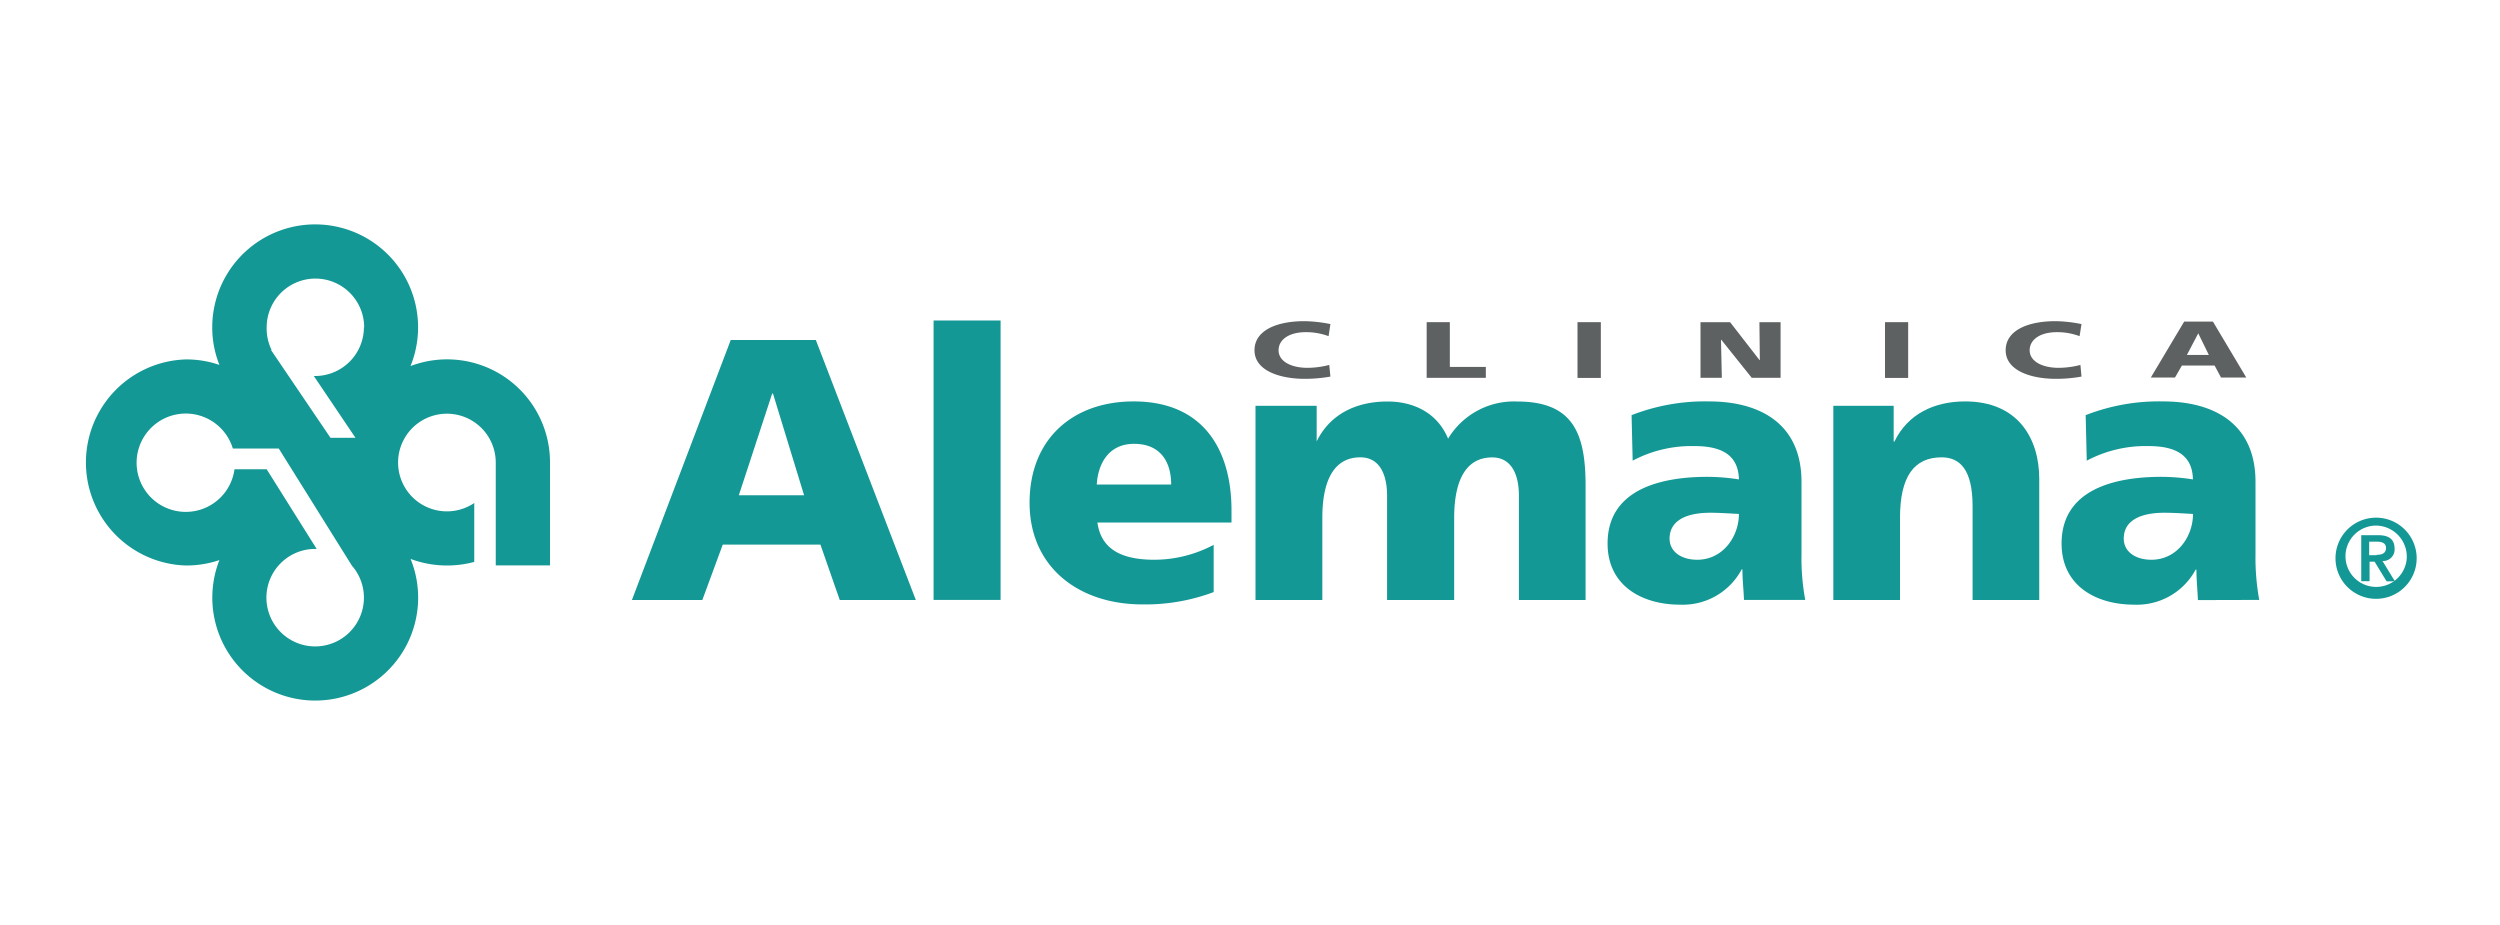
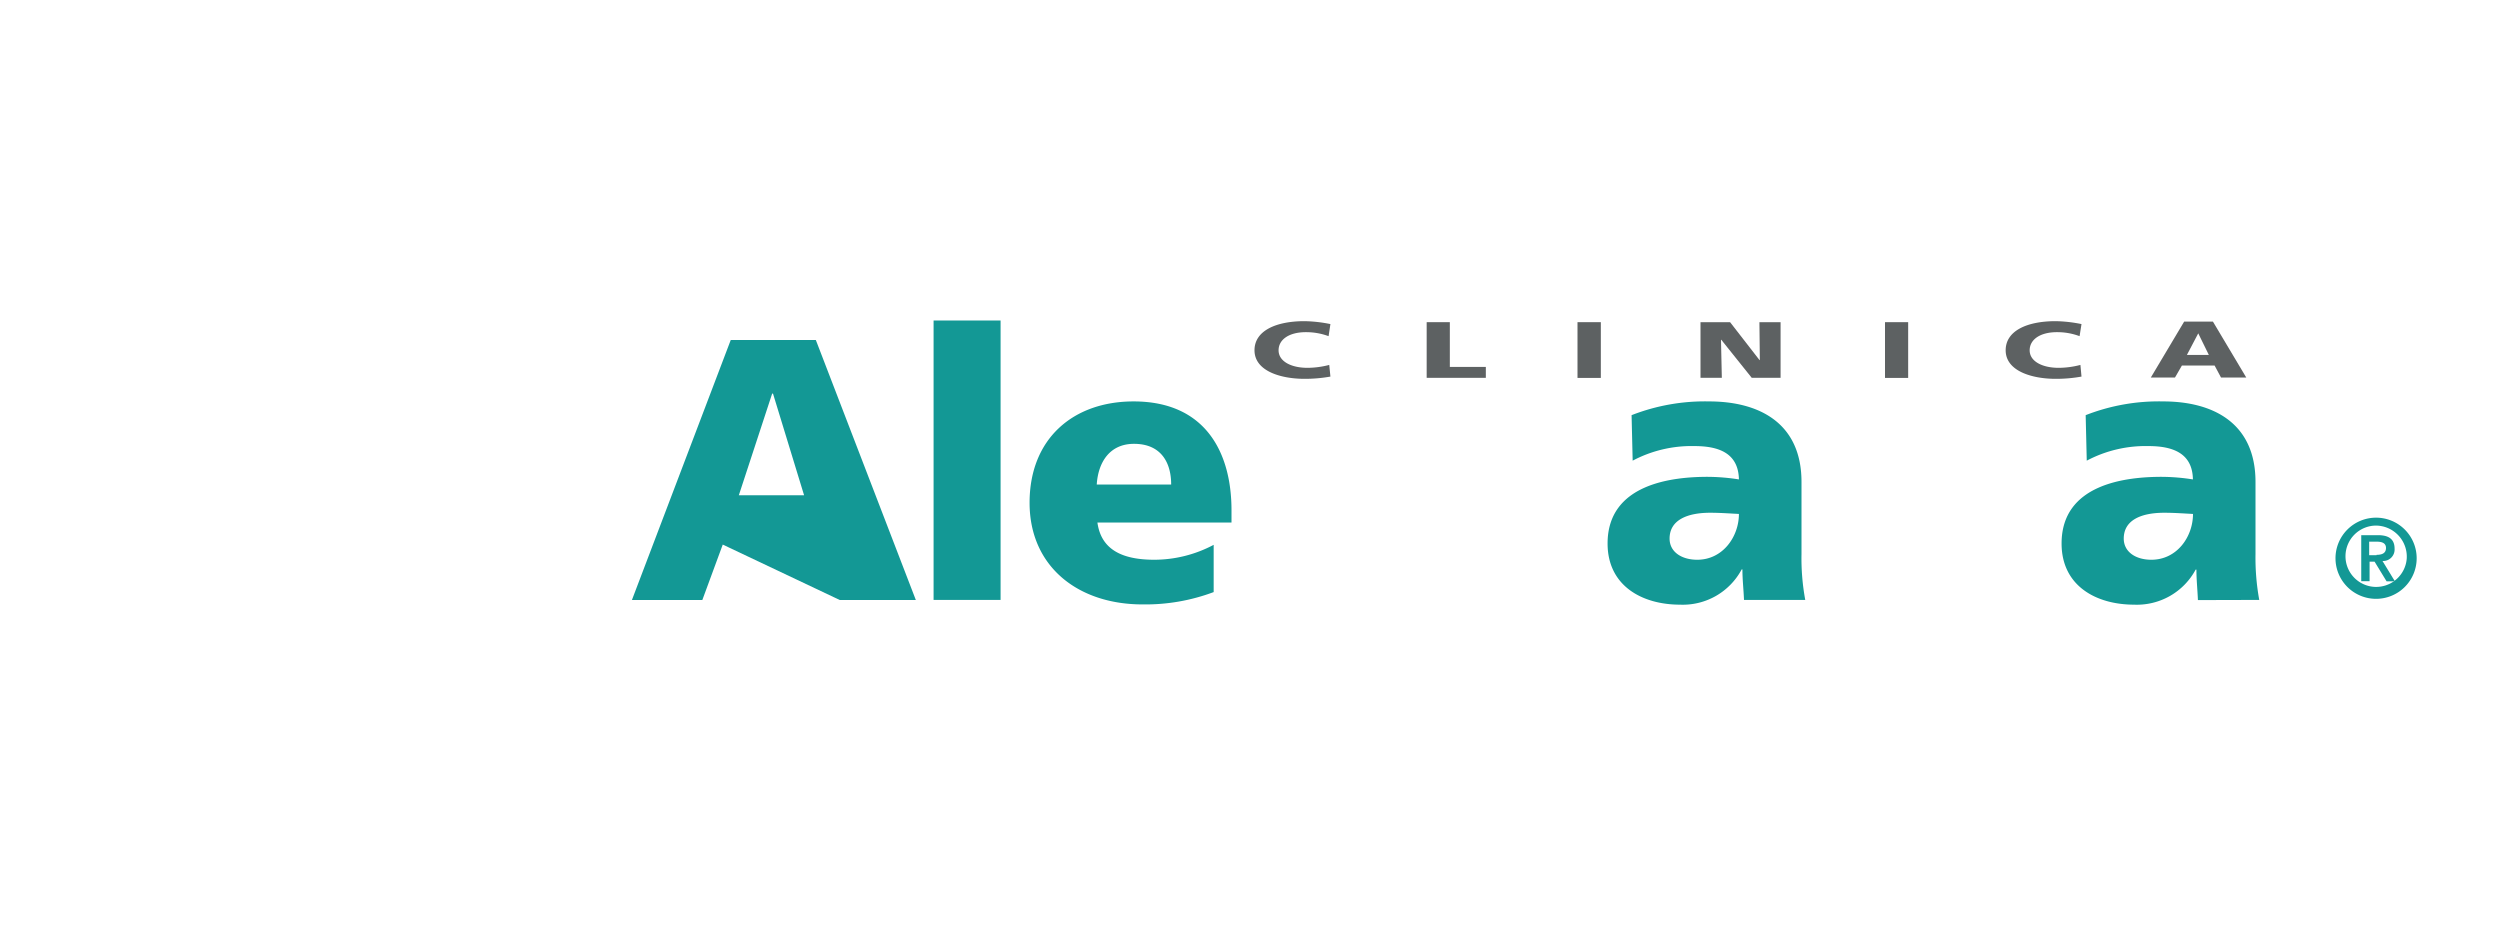
<svg xmlns="http://www.w3.org/2000/svg" id="Capa_1" data-name="Capa 1" viewBox="0 0 300 111">
  <defs>
    <style>.cls-1{fill:#139895;}.cls-2{fill:#5d6162;}</style>
  </defs>
  <title>logos-svg</title>
-   <path class="cls-1" d="M43.67,71.74a5.85,5.85,0,1,1-5.86-5.87H38l-6-9.56H28.14a5.9,5.9,0,1,1-.2-2.49h5.51l8.78,14.06a5.81,5.81,0,0,1,1.44,3.85m0-32.47a5.86,5.86,0,0,1-5.86,5.86h-.15l5,7.42-3,0L32.52,42l.07,0A5.91,5.91,0,0,1,32,39.28a5.85,5.85,0,1,1,11.7,0M66,67.86l0-12.3v-.07A12.35,12.35,0,0,0,49.26,43.93a12.35,12.35,0,1,0-23.79-4.66,12.12,12.12,0,0,0,.86,4.52,12.23,12.23,0,0,0-4-.66,12.37,12.37,0,0,0,0,24.73,12.48,12.48,0,0,0,4-.65,12.35,12.35,0,1,0,22.94-.14,12.45,12.45,0,0,0,4.37.79,12.58,12.58,0,0,0,3.27-.43V60.36a5.86,5.86,0,1,1,2.58-4.87v.07h0V67.85H66Z" />
-   <path class="cls-1" d="M96.49,59.43H88.66l4-12.2h.1ZM109.9,72l-12-31.2H87.69L75.83,72h8.45l2.45-6.65H98.45L100.77,72Z" />
+   <path class="cls-1" d="M96.49,59.43H88.66l4-12.2h.1ZM109.9,72l-12-31.2H87.69L75.83,72h8.45l2.45-6.65L100.77,72Z" />
  <rect class="cls-1" x="112.03" y="38.46" width="8.04" height="33.53" />
  <path class="cls-1" d="M140.54,58.14h-8.93c.17-2.68,1.56-4.88,4.47-4.88,3.21,0,4.46,2.2,4.46,4.88m7.24,4.56V61.23c0-6.94-3.13-13.06-11.75-13.06-7.24,0-12.48,4.46-12.48,12.16s5.86,12.2,13.55,12.2a23.31,23.31,0,0,0,8.54-1.48V65.38a15.21,15.21,0,0,1-7.11,1.79c-3.93,0-6.4-1.25-6.84-4.47Z" />
-   <path class="cls-1" d="M150.63,72h8.05V62.16c0-5,1.7-7.28,4.56-7.28,2.28,0,3.21,2,3.21,4.61V72h8.05V62.17c0-5,1.7-7.28,4.56-7.28,2.28,0,3.21,2,3.21,4.6V72h8V58.28c0-6.31-1.52-10.1-8.22-10.1a9.23,9.23,0,0,0-8.28,4.46c-1.24-3-4-4.46-7.28-4.46-3.67,0-6.88,1.47-8.5,4.81H158V48.7h-7.34V72Z" />
  <path class="cls-1" d="M208.67,61.67c0,2.73-1.93,5.5-5,5.5-1.88,0-3.32-.94-3.32-2.54,0-2.25,2.16-3.1,4.87-3.1,1.21,0,2.37.09,3.41.14m8,10.32a27.5,27.5,0,0,1-.45-5.49V57.83c0-7.11-5.14-9.66-11.09-9.66a24.13,24.13,0,0,0-9.3,1.65l.13,5.46a15.07,15.07,0,0,1,7.42-1.75c2.92,0,5.27.85,5.33,4a24.73,24.73,0,0,0-3.76-.31c-4.29,0-12,.86-12,8,0,5.06,4.11,7.34,8.71,7.34A8,8,0,0,0,209,68.33h.09c0,1.21.14,2.42.19,3.66Z" />
-   <path class="cls-1" d="M220,72h8V62.16c0-5,1.7-7.28,5-7.28,2.18,0,3.71,1.47,3.71,5.85V72h8V57.47c0-4.84-2.54-9.3-8.89-9.3-3.67,0-6.88,1.48-8.49,4.82h-.09V48.7H220V72Z" />
  <path class="cls-1" d="M263.16,61.67c0,2.73-1.91,5.5-5,5.5-1.87,0-3.31-.94-3.31-2.54,0-2.25,2.14-3.1,4.87-3.1,1.21,0,2.37.09,3.39.14m8,10.32a28.26,28.26,0,0,1-.45-5.49V57.83c0-7.11-5.14-9.66-11.08-9.66a24.06,24.06,0,0,0-9.3,1.65l.13,5.46a15.07,15.07,0,0,1,7.42-1.75c2.9,0,5.27.85,5.32,4a24.85,24.85,0,0,0-3.76-.31c-4.29,0-12,.86-12,8,0,5.06,4.11,7.34,8.72,7.34a8,8,0,0,0,7.37-4.21h.09c0,1.21.13,2.42.18,3.66Z" />
  <path class="cls-2" d="M265.06,42.59h-2.63L263.79,40h0Zm4.49,2.71-4-6.71H262.1l-4,6.71H261l.83-1.44h3.92l.77,1.44Z" />
  <path class="cls-2" d="M249.65,43.79a10.54,10.54,0,0,1-2.6.35c-2,0-3.49-.79-3.49-2.1s1.28-2.18,3.27-2.18a7.64,7.64,0,0,1,2.72.48l.23-1.45a16.72,16.72,0,0,0-3.1-.35c-3.45,0-6,1.16-6,3.49,0,2.53,3.22,3.43,6,3.43a17.17,17.17,0,0,0,3.1-.27Z" />
  <rect class="cls-2" x="226.2" y="38.66" width="2.78" height="6.69" />
  <polygon class="cls-2" points="204.06 45.34 206.62 45.34 206.52 40.78 206.56 40.78 210.21 45.34 213.67 45.34 213.67 38.66 211.13 38.66 211.18 43.21 211.14 43.21 207.61 38.66 204.06 38.66 204.06 45.34" />
  <rect class="cls-2" x="189.3" y="38.66" width="2.8" height="6.69" />
  <polygon class="cls-2" points="171.2 45.34 178.3 45.34 178.3 44.03 173.98 44.03 173.98 38.66 171.2 38.66 171.2 45.34" />
  <path class="cls-2" d="M159.51,43.79a10.54,10.54,0,0,1-2.6.35c-2,0-3.48-.79-3.48-2.1s1.28-2.18,3.27-2.18a7.74,7.74,0,0,1,2.73.48l.22-1.45a16.73,16.73,0,0,0-3.11-.35c-3.44,0-6,1.16-6,3.49,0,2.53,3.22,3.43,6,3.43a17.49,17.49,0,0,0,3.11-.27Z" />
  <path class="cls-1" d="M288.81,67a3.68,3.68,0,1,1-3.67-3.93A3.73,3.73,0,0,1,288.81,67M290,67a4.87,4.87,0,1,0-4.86,4.86A4.87,4.87,0,0,0,290,67" />
  <path class="cls-1" d="M285.19,66.62h-.89V65h.9c.53,0,1.12.11,1.12.76s-.52.82-1.13.82m.71.74a1.38,1.38,0,0,0,1.45-1.48c0-1.16-.72-1.62-2-1.62h-2v5.52h1V67.4h.6l1.44,2.36h1Z" />
</svg>